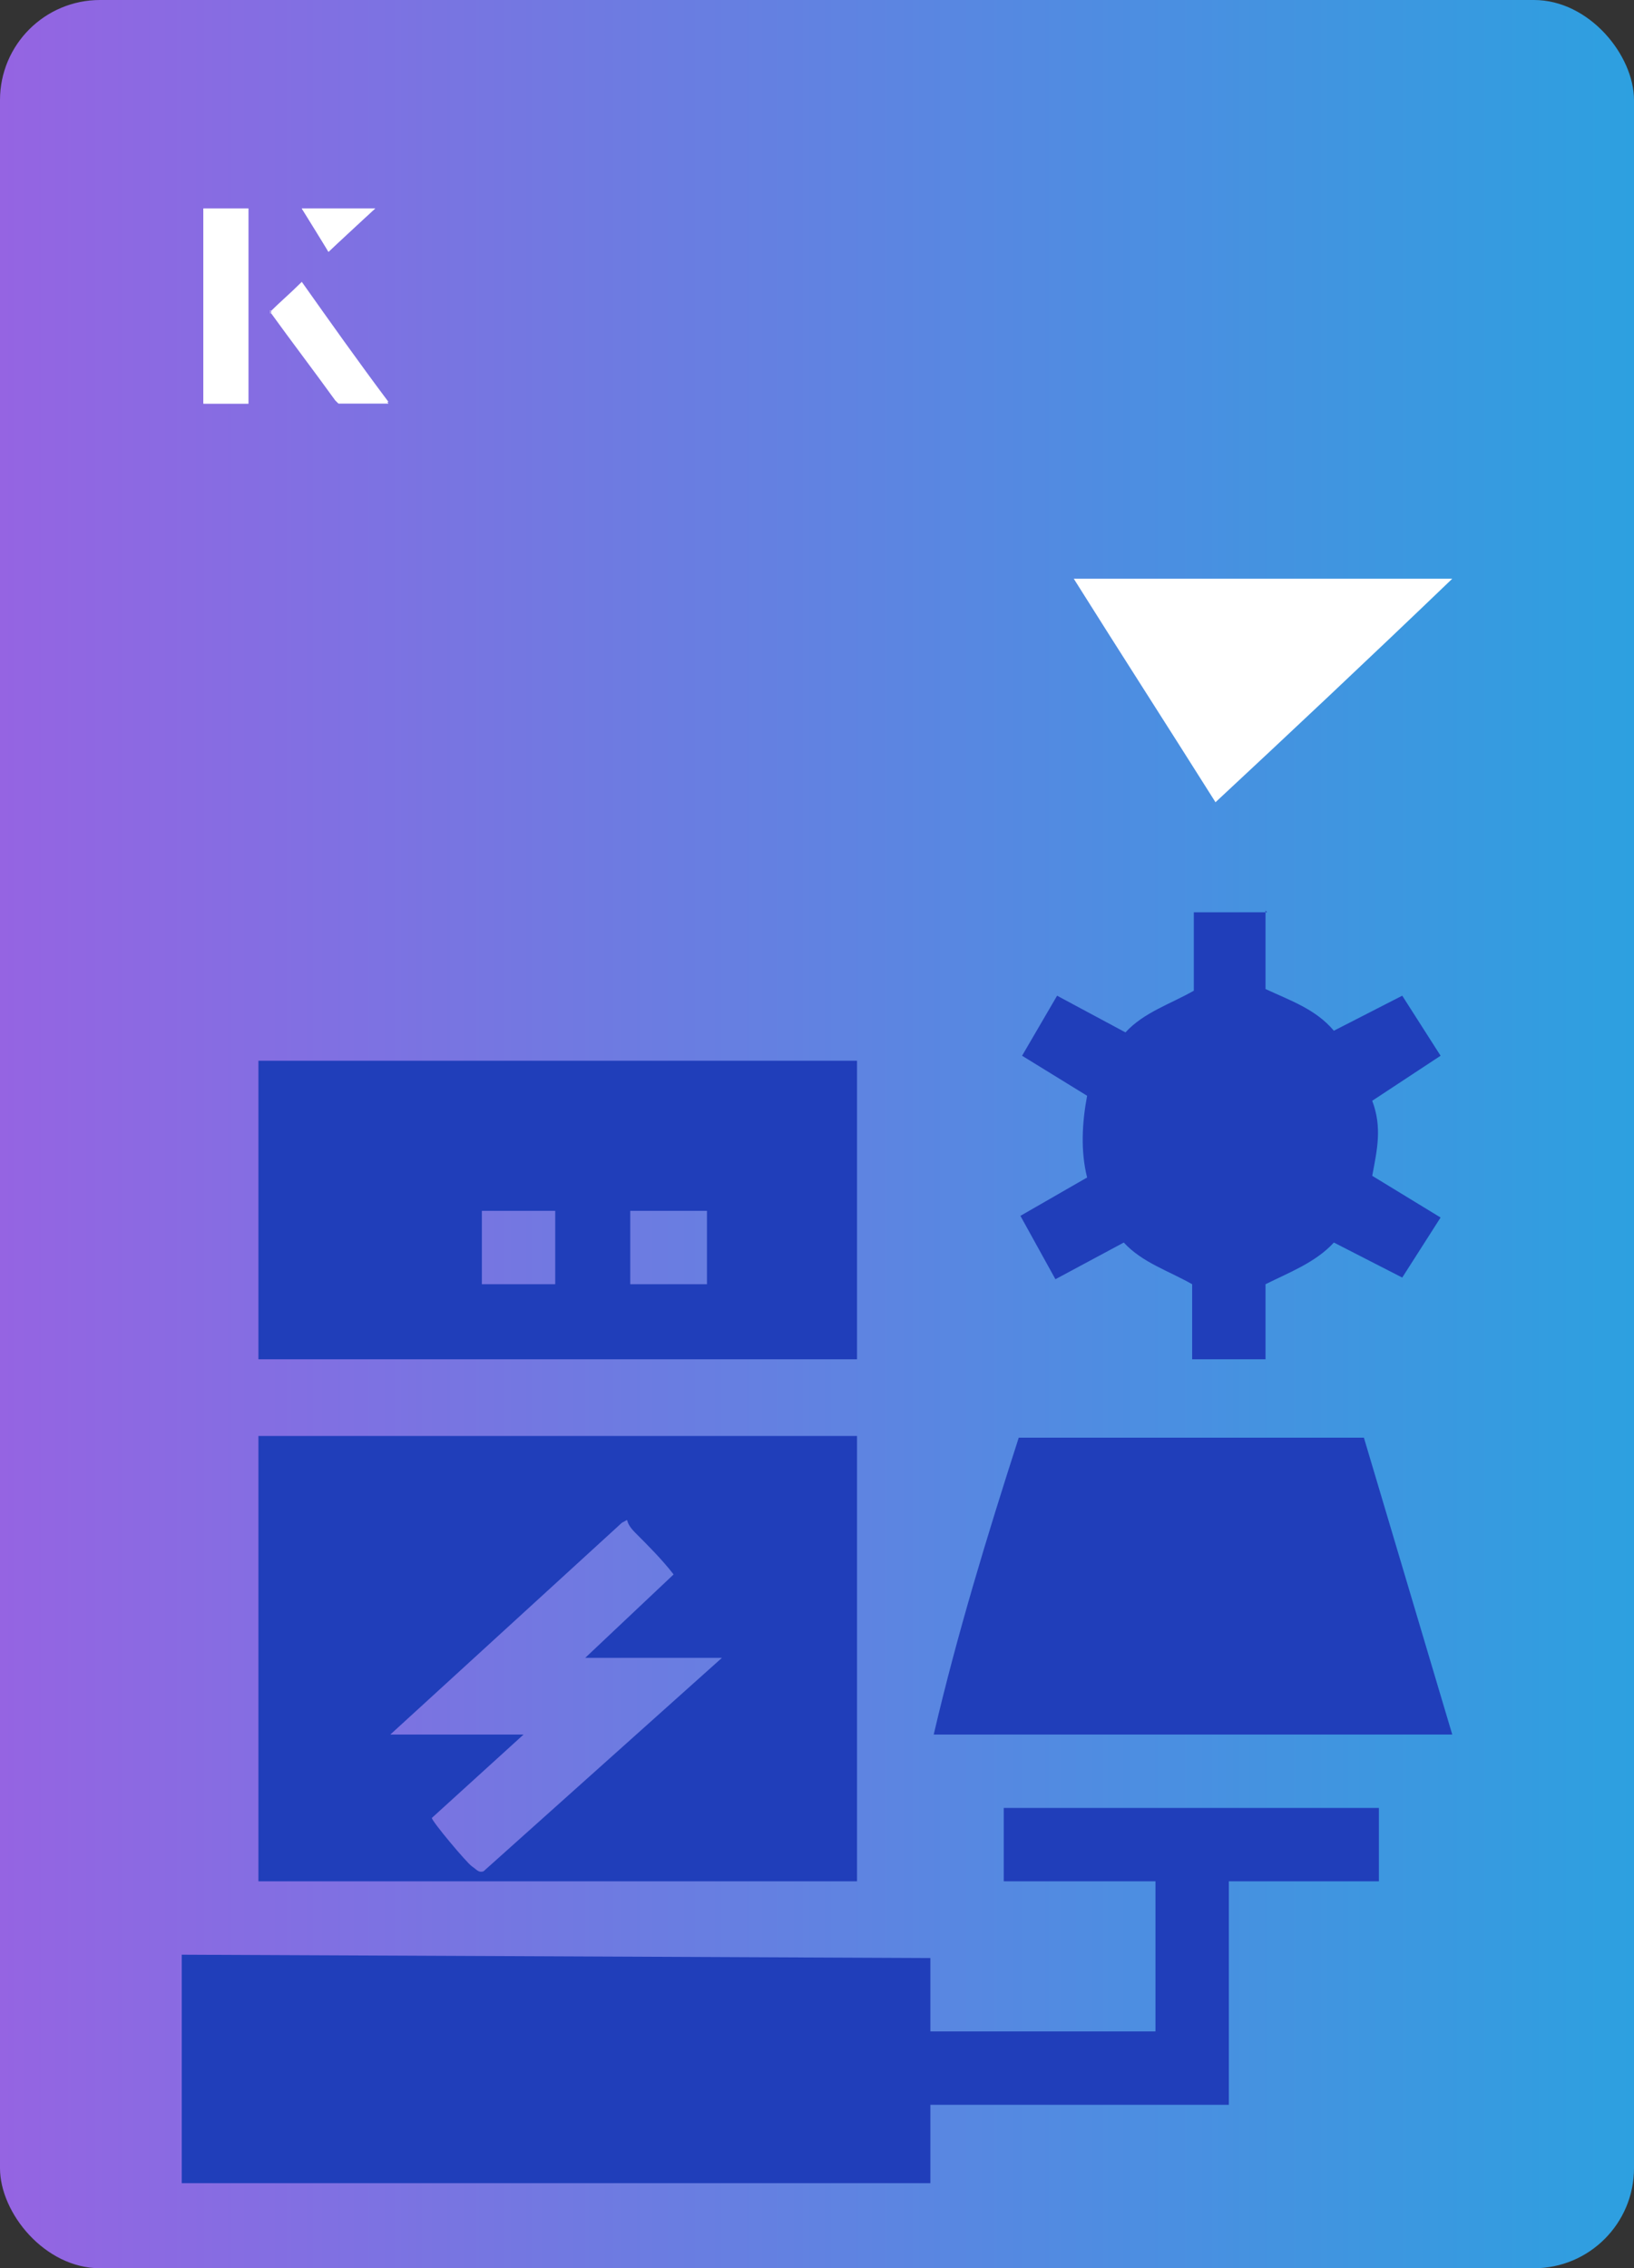
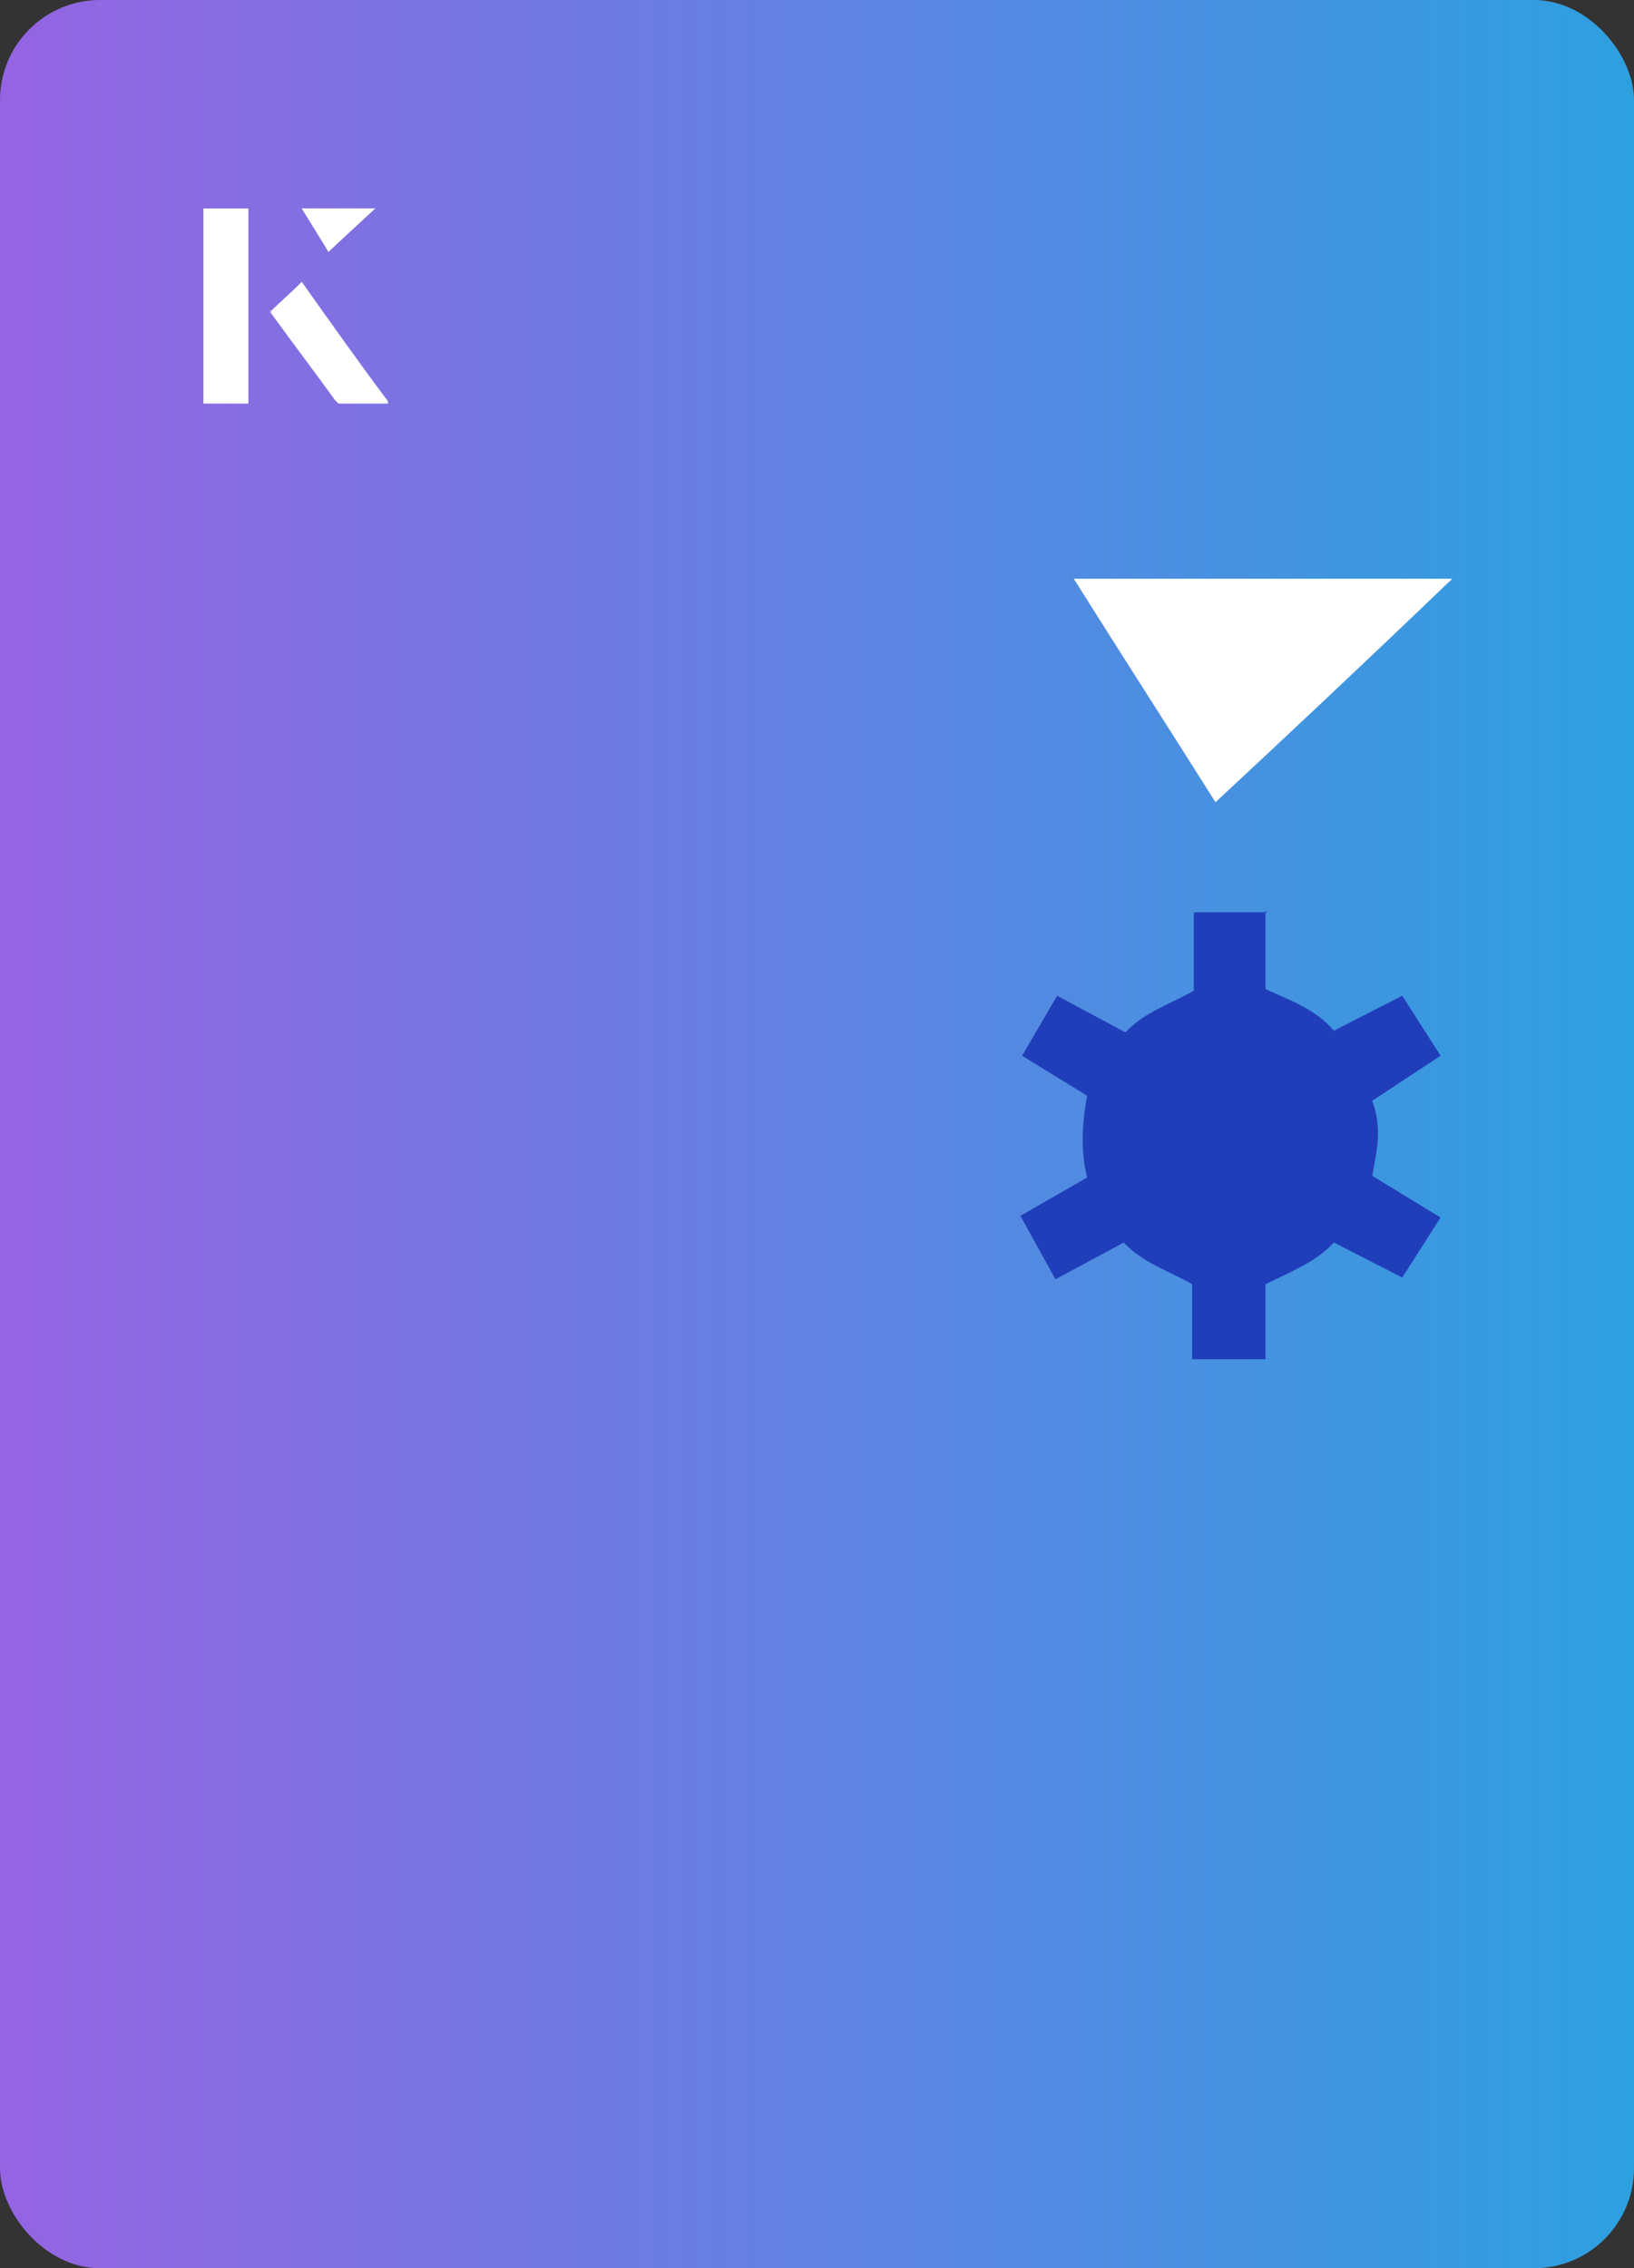
<svg xmlns="http://www.w3.org/2000/svg" id="Layer_1" data-name="Layer 1" viewBox="0 0 98 136">
  <rect x="0" y="0" width="98" height="136" fill="#333333" stroke="none" />
  <defs>
    <style>
      .cls-1 {
        fill: #fff;
      }

      .cls-2 {
        fill: #203eba;
      }

      .cls-3 {
        fill: url(#linear-gradient);
      }
    </style>
    <linearGradient id="linear-gradient" x1="0" y1="68" x2="98" y2="68" gradientTransform="translate(98 136) rotate(180)" gradientUnits="userSpaceOnUse">
      <stop offset="0" stop-color="#9564e2" />
      <stop offset="1" stop-color="#2da0e0" />
    </linearGradient>
  </defs>
  <rect class="cls-3" y="0" width="98" height="136" rx="6" ry="6" transform="translate(98 136) rotate(-180)" />
  <g>
    <path class="cls-1" d="M72.9,48.1c-2.9-4.6-5.8-9.1-8.5-13.4h22.7c-5,4.8-9.9,9.4-14.2,13.4Z" />
    <g>
      <path class="cls-1" d="M14.9,12.5h-2.7v11.7h2.7v-11.7ZM16.2,18.7c1.3,1.8,2.6,3.5,3.9,5.3,0,0,.2.2.2.2,1,0,1.9,0,3,0-1.8-2.5-3.5-4.8-5.2-7.2-.7.6-1.3,1.2-1.9,1.8ZM19.7,15.1c.8-.8,1.8-1.7,2.8-2.6h-4.4c.5.8,1.1,1.7,1.6,2.6Z" />
-       <path class="cls-1" d="M14.9,12.5v11.7h-2.7v-11.7h2.7Z" />
      <path class="cls-1" d="M16.2,18.7c.6-.6,1.2-1.1,1.9-1.8,1.7,2.4,3.4,4.8,5.2,7.2-1.1,0-2,0-3,0,0,0-.2,0-.2-.2-1.3-1.8-2.6-3.5-3.9-5.3Z" />
      <polygon class="cls-1" points="19.7 15.1 18.1 12.5 22.5 12.5 19.7 15.1" />
    </g>
  </g>
  <g>
-     <polygon class="cls-2" points="82.7 108.4 82.7 112.8 73.7 112.8 73.7 126.2 55.8 126.2 55.8 130.9 10.9 130.9 10.9 117.2 55.8 117.4 55.8 121.8 69.3 121.8 69.3 112.8 60.2 112.8 60.2 108.4 82.7 108.4" />
-     <path class="cls-2" d="M51.4,86.1v26.7H15.5v-26.7h35.9ZM23.2,104h8.2l-5.5,5c0,.2,2.1,2.7,2.4,2.9s.4.4.7.3l14.3-12.8h-8.2l5.3-5c-.7-.9-1.5-1.7-2.3-2.5s-.2-.9-.8-.6l-14,12.8Z" />
-     <path class="cls-2" d="M51.4,63.6v17.9H15.5v-17.9h35.9ZM33.3,72.6h-4.4v4.4h4.4v-4.4ZM42.4,72.6h-4.6v4.4h4.6v-4.4Z" />
-     <path class="cls-2" d="M87.1,104h-31.1c1.4-6,3.2-11.9,5.1-17.8h20.7s5.3,17.8,5.3,17.8Z" />
    <path class="cls-2" d="M75.9,54.6v4.7c1.5.7,3,1.2,4.1,2.5l4.1-2.1,2.3,3.6-4.1,2.7c.6,1.6.3,2.9,0,4.5l4.1,2.5-2.3,3.6-4.1-2.1c-1.1,1.2-2.7,1.8-4.1,2.5v4.5h-4.4v-4.5c-1.4-.8-3-1.3-4.1-2.5l-4.1,2.2-2.1-3.8,4-2.3c-.4-1.6-.3-3.3,0-4.9l-3.9-2.4,2.1-3.6,4.1,2.2c1.1-1.2,2.7-1.7,4.1-2.5v-4.7h4.4Z" />
  </g>
</svg>